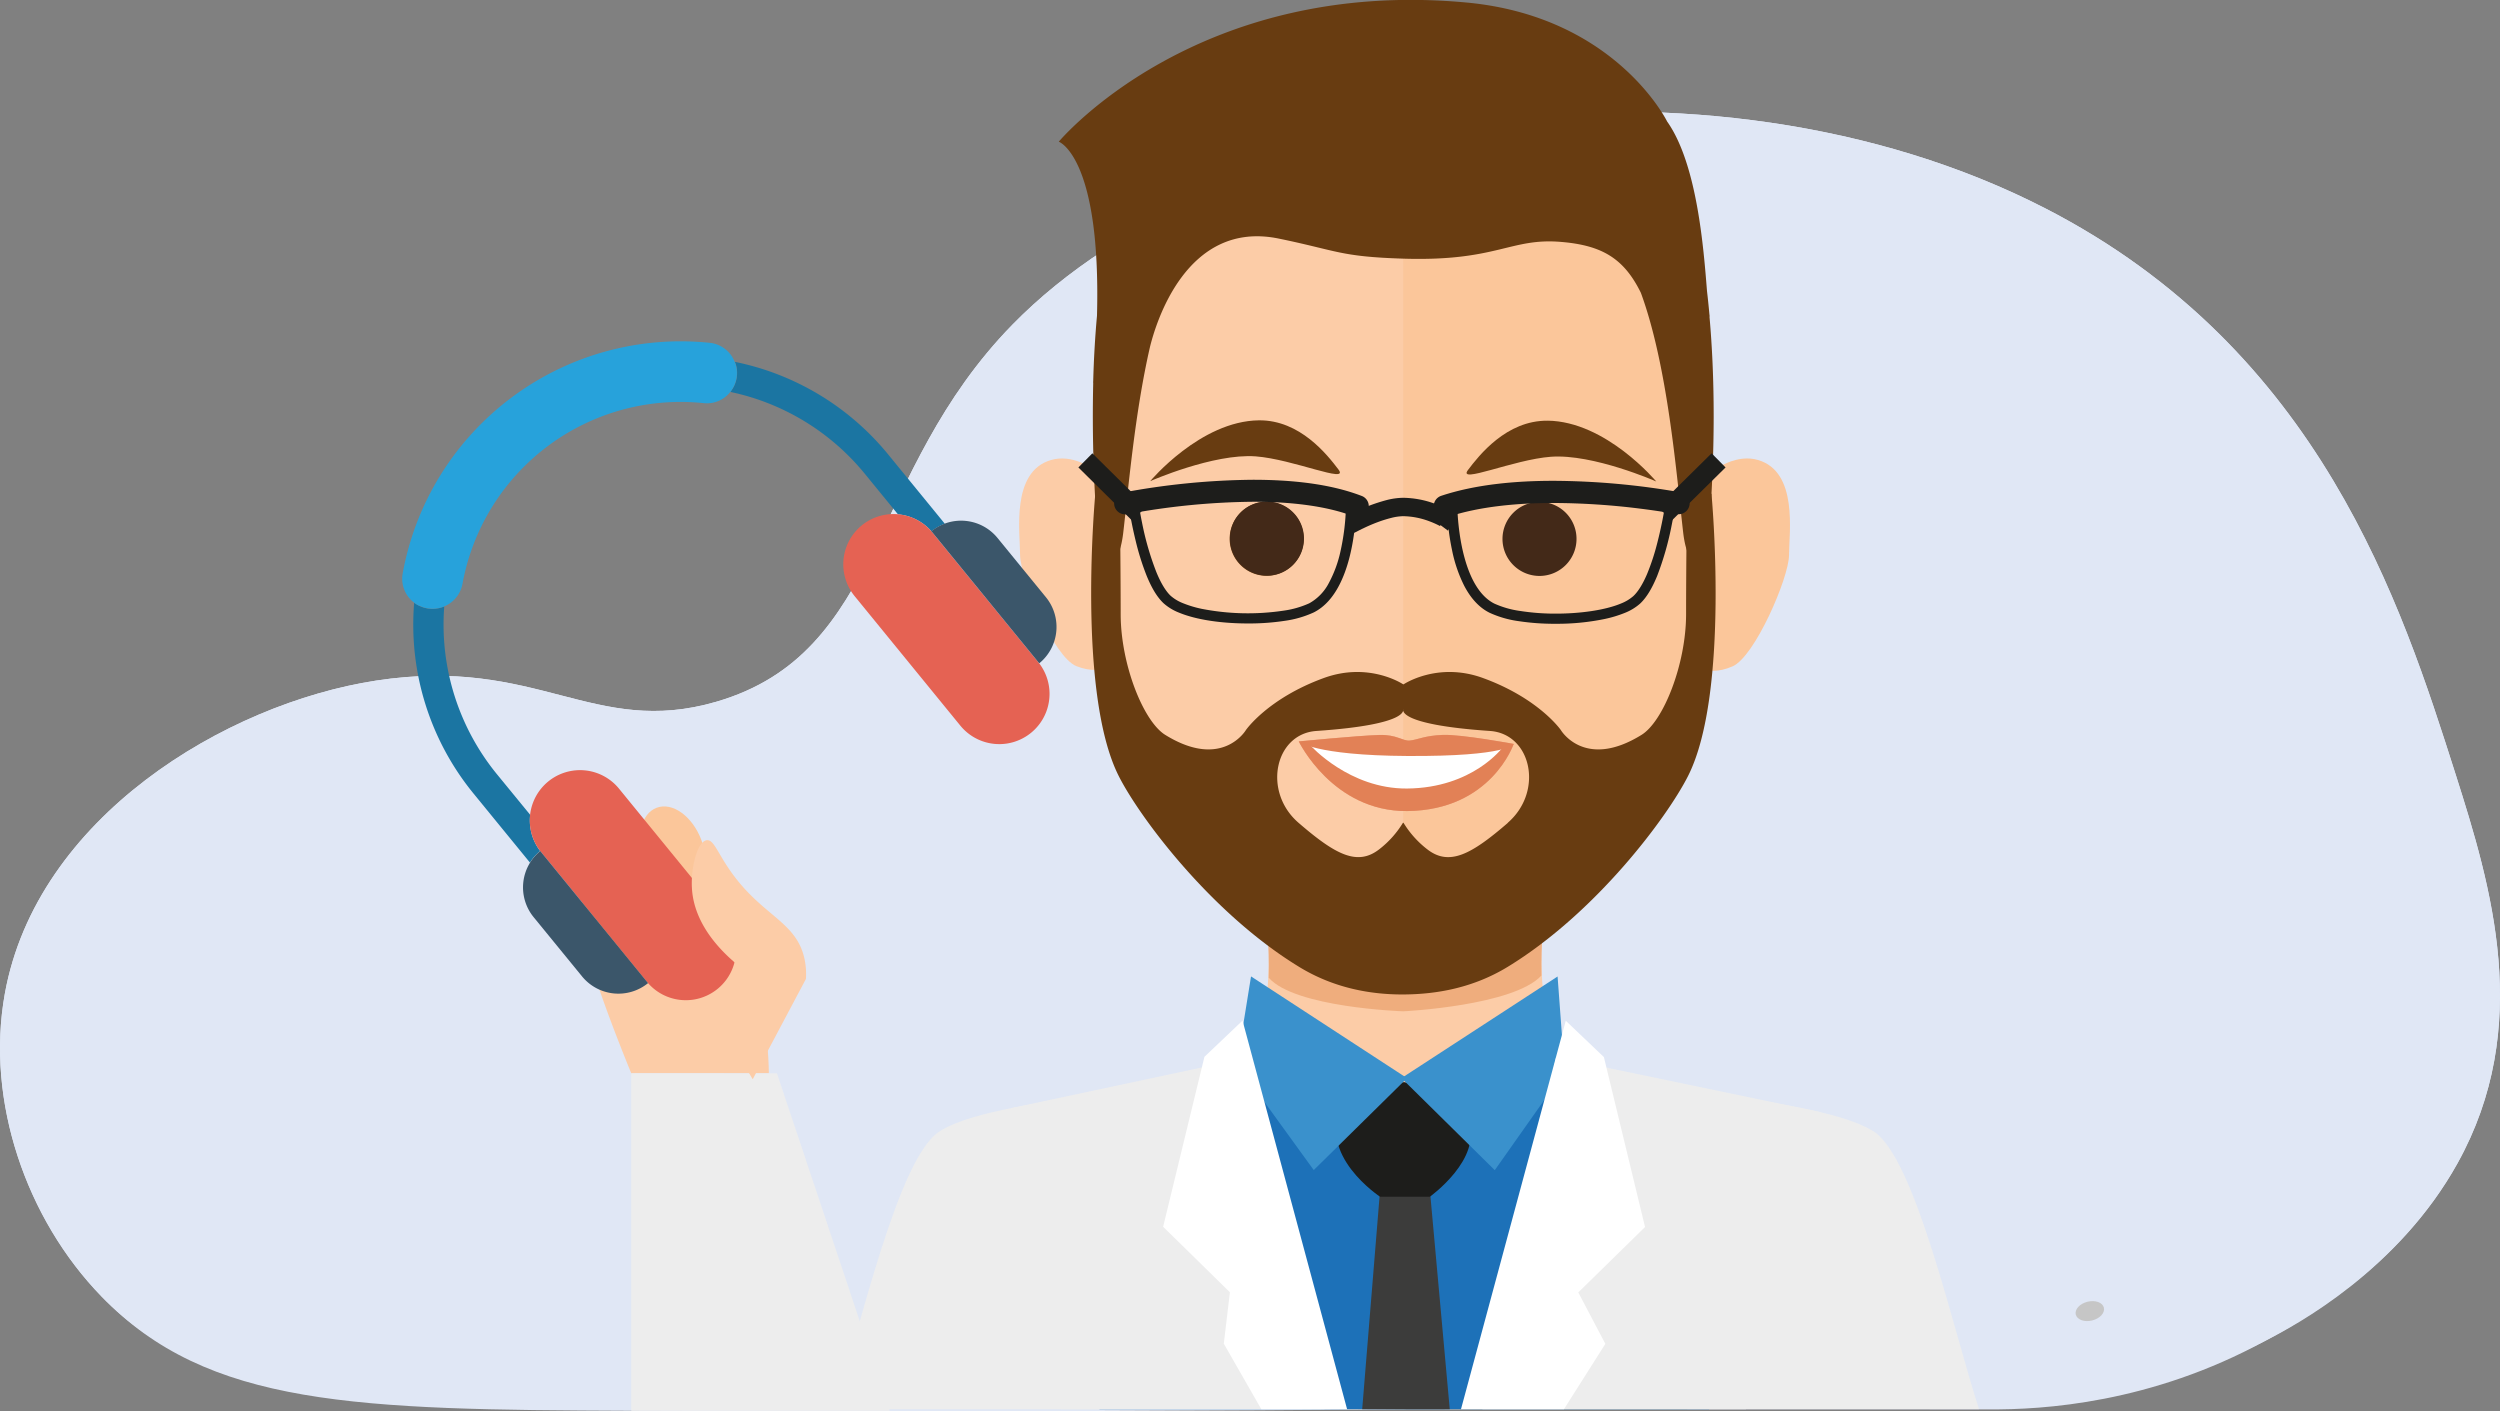
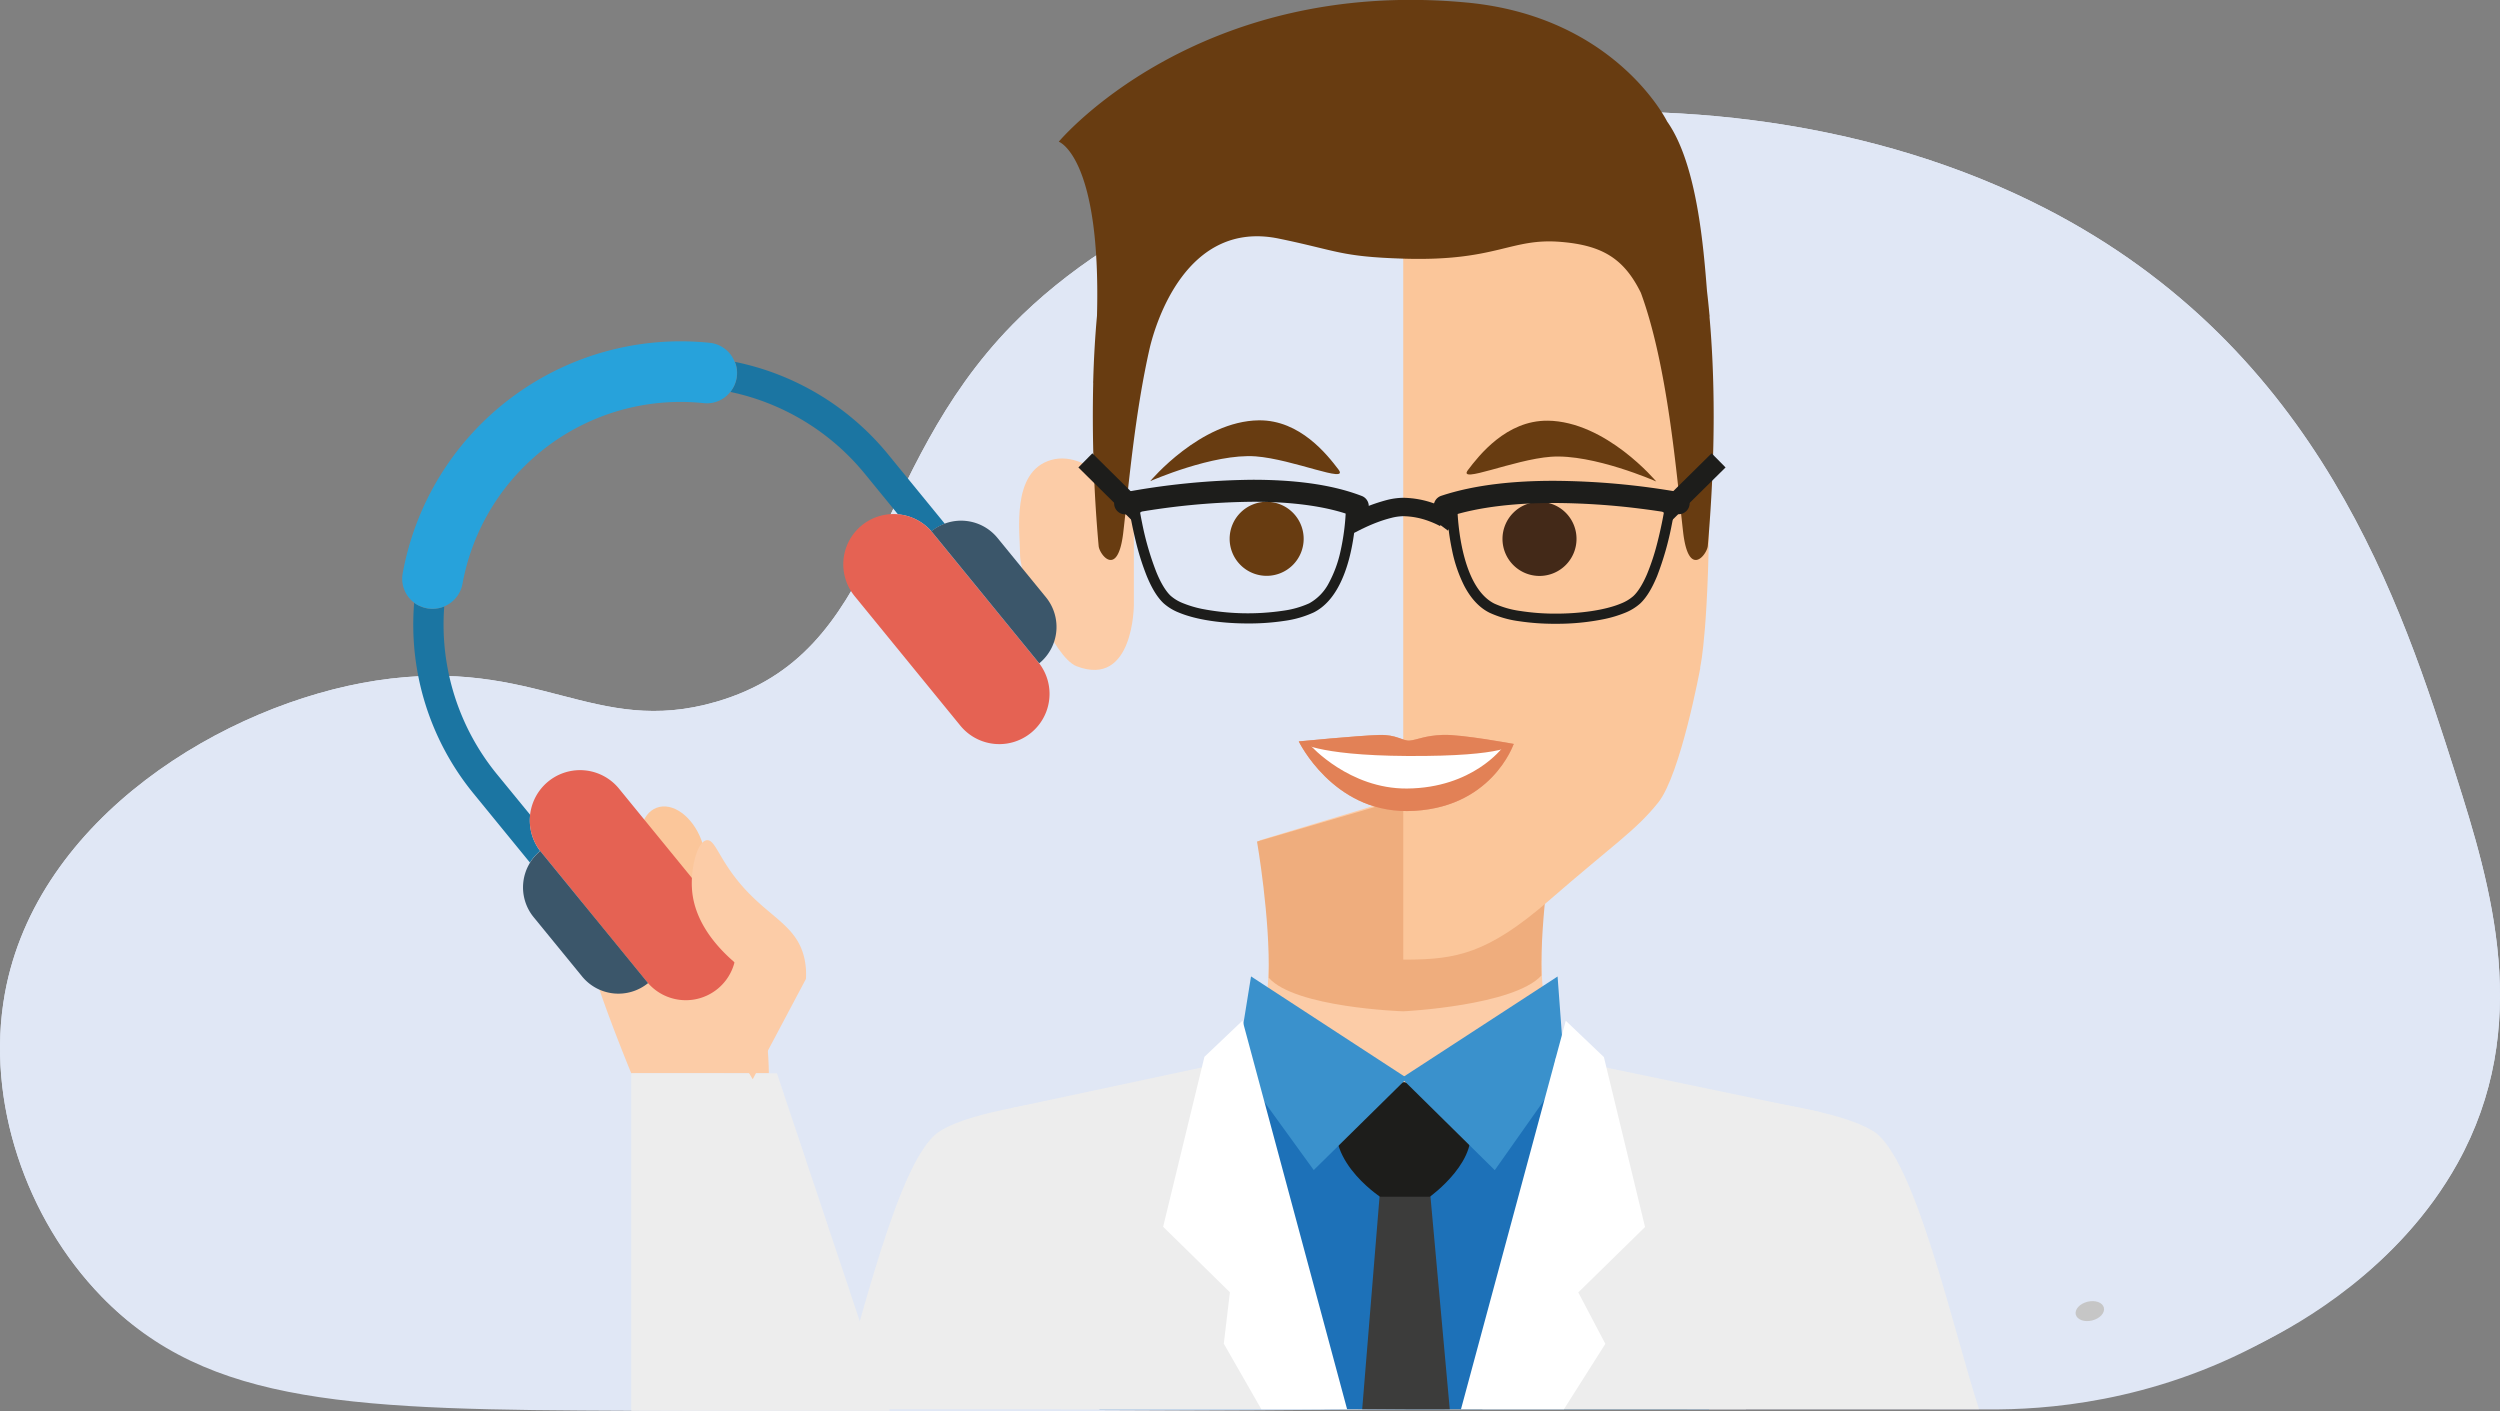
<svg xmlns="http://www.w3.org/2000/svg" viewBox="0 0 945.68 533.87">
  <rect x="0" y="0" width="945.68" height="533.87" fill="#808080" stroke="none" />
  <defs>
    <style>.cls-1{fill:#e0e7f5;}.cls-2{fill:#fccca7;}.cls-3{fill:#fbc69a;}.cls-4{fill:#c6c6c6;}.cls-5{fill:#efad7d;}.cls-6{fill:#683c11;}.cls-7{fill:#432918;}.cls-8{fill:#fff;}.cls-9{fill:#eda47e;}.cls-10{fill:#ededed;}.cls-11{fill:#e28156;}.cls-12{fill:#1d71b8;}.cls-13{fill:#3c3c3b;}.cls-14{fill:#1d1d1b;}.cls-15{fill:#3a91cc;}.cls-16{fill:#1b75a2;}.cls-17{fill:#e56253;}.cls-18{fill:#3b566a;}.cls-19{fill:#27a2db;}</style>
  </defs>
  <g id="Layer_2" data-name="Layer 2">
    <g id="Layer_1-2" data-name="Layer 1">
      <path class="cls-1" d="M383,122.78c80.12-81.9,262.75-109.68,390.61-44,104.11,53.48,134.81,149.86,155.27,214.09,13.52,42.43,29.49,95.47.68,147.25-22.38,40.2-60.56,60.95-72.87,67.18-36.61,18.53-70,19.83-93.81,20.49-83.91,2.36-161.3,2.31-229.49,1.06h0c-105.53-.86-189-.44-241.47,0-154.26,1.32-211.68,4.37-253.47-38.38C9.47,460.81-5.4,415.86,1.83,375.88c12-66.54,83.33-109.66,140.45-118.43,61.08-9.38,82.26,21.55,128.69,8C334.68,246.86,328.1,178.92,383,122.78Z" />
      <path class="cls-1" d="M383,122.78c80.12-81.9,262.75-109.68,390.61-44,104.11,53.48,134.81,149.86,155.27,214.09,13.52,42.43,29.49,95.47.68,147.25-21.32,38.3-57.07,58.57-72.87,67.18-43.08,23.5-83.86,26-104.47,25.83l-220.39-.06c-65.74.56-166.58,1.12-293.05.6-104-.44-160.1-1.52-200.33-43.2C10.6,461.6-5.68,417.39,1.83,375.88c12-66.54,83.33-109.66,140.45-118.43,61.08-9.38,82.26,21.55,128.69,8C334.68,246.86,328.1,178.92,383,122.78Z" />
      <path class="cls-2" d="M238.79,406c-4.4-10.77-15.27-38-18.95-55a18.62,18.62,0,0,1-.34-6.34C220.87,333.46,233,322.5,244.17,322c13.41-.58,22.73,13.94,30,25.3,6.16,9.6,16.27,29,16.66,58.69Z" />
      <ellipse class="cls-3" cx="254.5" cy="321.83" rx="11.56" ry="17.39" transform="translate(-96.45 109.27) rotate(-20.46)" />
      <path class="cls-4" d="M795.84,494.65c.47,2-1.52,4.12-4.45,4.85s-5.69-.29-6.18-2.24,1.51-4.13,4.45-4.85,5.7.28,6.18,2.24Z" />
      <path class="cls-2" d="M706,428.78c-24.67-15.44-111.49-12.64-119.41-37.9-2.37-7.54-3.32-17.08-3.49-26.75-.41-22.75,3.49-46.24,3.49-46.24l-55.07-16.65-55.06,16.65s4,24.07,3.47,47.08c-.21,9.38-1.18,18.59-3.47,25.91-7.94,25.26-94.75,22.46-119.42,37.9-15.63,9.77-20.7,44.05-30.42,73.93h409.8c-9.72-29.88-14.79-64.16-30.42-73.93Z" />
      <path class="cls-5" d="M530.81,382.55c.46,0,41.75-2.11,52.26-13.53-.41-22.75,4.25-50.56,4.25-50.56l-55.83-16.54-56,16.41s5,28.52,4.44,51.53c9.91,11.28,50.44,12.69,50.91,12.69Z" />
      <path class="cls-2" d="M428.91,192s-16-22.4-31.3-18-11.74,27.38-11.74,35.91,12.75,38.76,21.32,42.08c21.7,8.42,21.72-23.21,21.72-23.21V192Z" />
-       <path class="cls-3" d="M665,174C649.73,169.58,633.69,192,633.69,192v36.83s0,32.6,21.7,23.23c8.4-3.65,21.33-33.56,21.35-42.09S680.28,178.46,665,174Z" />
-       <path class="cls-2" d="M646.61,182.48c0-54.7-1.24-92.3-42.26-126.49-39.42-32.84-107.63-32.82-147,0-41,34.19-42.26,71.8-42.26,126.49s3.73,70.16,3.73,70.16,7.43,40.33,15.92,50.94,17,15.93,41.42,37.15c23.23,20.21,35.32,22.14,53.41,22.28h2.88c18.09-.14,30.17-2.07,53.41-22.28,24.4-21.22,32.93-26.53,41.42-37.15s15.92-50.94,15.92-50.94l-.07-.06c.08-.47.13-.73.13-.73s3.37-14.68,3.37-69.37Z" />
      <path class="cls-3" d="M532.36,363h.07c18.09-.14,30.17-2.07,53.41-22.28,24.4-21.22,32.93-26.53,41.42-37.15s15.92-50.94,15.92-50.94l-.07-.06c.08-.47.13-.73.13-.73s3.37-14.68,3.37-69.37S645.37,90.18,604.35,56c-19.72-16.43-46.63-24.63-73.54-24.62V363h1.55Z" />
      <path class="cls-6" d="M493.14,203.82a14,14,0,1,1-14-14,14,14,0,0,1,14,14Z" />
      <path class="cls-6" d="M585.4,159.14c-15.58-.15-25.93,13.14-30.1,18.64s17.17-3.94,31.34-5c16-1.18,39.87,9.35,39.87,9.35s-19-22.77-41.11-23Z" />
      <path class="cls-7" d="M582.35,189.86a14,14,0,1,0,14,14,13.95,13.95,0,0,0-14-14Z" />
      <path class="cls-6" d="M476.22,159c15.59-.16,25.93,13.13,30.1,18.63s-17.18-3.93-31.34-5C459,171.47,435.1,182,435.1,182s19-22.76,41.12-23Z" />
-       <path class="cls-7" d="M479.26,189.73a14,14,0,1,1-14,14,13.95,13.95,0,0,1,14-14Z" />
      <polyline class="cls-8" points="494.16 281.44 509.95 281.87 531.76 282.15 556.25 281.51 569.93 282.99 551.7 301.24 512.89 298.05 494.24 282.99" />
      <path class="cls-8" d="M502.07,282.56s-1.16,8.76,30.32,8.57c32-.2,28.4-8.35,28.4-8.35l-29.5.28-27-1.25" />
      <path class="cls-9" d="M491.28,280.44s21.9-2.14,30.34-2.43c6.73-.22,9,2.39,11.69,2.11,3.13-.34,5.59-1.89,12.54-2.14s26.71,3.41,26.71,3.41-1.83,4.78-40.19,4.56c-35.46-.21-41.09-5.51-41.09-5.51Z" />
      <path class="cls-9" d="M495.71,282l-4.43-1.54s12.82,26.58,41,26.35c31.87-.29,40.33-25.4,40.33-25.4l-4.22,1.39s-11.27,15.29-36.12,15.49c-21.85.17-36.51-16.29-36.51-16.29Z" />
      <path class="cls-6" d="M646.69,119.84a4.11,4.11,0,0,0-.08-1l0-.07c-.27-3-.58-5.94-.9-8.69-1.28-16-3.69-48-15.08-64.12,0,0-19.46-39.71-75.84-45C452.37-8.6,400.51,53.6,400.51,53.6s16.05,5.67,14.45,65.84c-.67,7.38-1.18,15.58-1.43,24.68a4.71,4.71,0,0,0,0,.9,550.24,550.24,0,0,0,2.06,61.53c.28,3.21,7.27,12.39,9.32-5.18,1.94-16.59,4.34-45,10.05-69.93C437,123,448.5,83,483.72,90.25c22.31,4.59,23.13,6.83,47.09,7.59,35.58,1.12,40.49-8,59.83-6.32,15.45,1.31,23.68,6.28,30.05,19.23,10.23,27.81,13.52,69.14,16,90.62,2.06,17.57,9,8.39,9.32,5.18,3.15-36.5,2.57-65.16.65-86.71Z" />
-       <path class="cls-6" d="M570.4,311.25c-13.68,11.82-22.13,16.58-30.53,10a36.72,36.72,0,0,1-9-10.08l-.07.14-.06-.14a36.87,36.87,0,0,1-9,10.08c-8.4,6.57-16.84,1.81-30.53-10s-9-33.68,6.75-34.75c35.89-2.45,32.75-8.24,32.75-8.24l.06.09.07-.09s-3.14,5.79,32.74,8.24c15.76,1.07,20.44,22.92,6.75,34.75Zm77-124.47-9.24-1.1s-.36,27.67-.36,46.61-8.56,40.56-16.85,45.69c-21.58,13.37-30.53-1.82-30.53-1.82s-8.25-11.94-29.42-19.67c-17.24-6.3-30.07,2.38-30.07,2.38l-.07-.05-.06.05s-12.83-8.68-30.08-2.38c-21.17,7.73-29.43,19.67-29.43,19.67s-8.94,15.19-30.52,1.82c-8.28-5.13-16.85-26.74-16.85-45.69s-.36-46.61-.36-46.61l-9.24,1.1s-7.08,75.34,8.9,106.84c7.88,15.54,34.74,51.67,68.08,72.05,13,8,26.94,10.57,39.56,10.51s26.52-2.52,39.56-10.51c33.34-20.38,60.2-56.51,68.08-72.05,16-31.5,8.9-106.84,8.9-106.84Z" />
      <path class="cls-10" d="M476.33,389.56c-8,25.56-95.88,22.72-120.84,38.35-15.82,9.9-30.16,74.92-40,105.16H531.84L510.78,426c-27.2,0-33.29-40.17-34.45-36.47Z" />
      <path class="cls-10" d="M708.61,427.91c-25-15.63-112.81-12.79-120.84-38.35-1.2-3.82-7.54,36.43-34.87,36.47l-21.06,107H748.6c-9.83-30.24-24.17-95.26-40-105.16Z" />
      <polyline class="cls-8" points="494.19 281.46 509.97 281.89 531.78 282.17 556.27 281.53 569.96 283.01 551.72 301.26 512.91 298.06 494.26 283" />
      <path class="cls-8" d="M502.1,282.58s-1.16,8.76,30.31,8.56c32-.2,28.4-8.34,28.4-8.34l-29.51.28-26.94-1.26" />
      <path class="cls-11" d="M491.3,280.46s21.9-2.15,30.34-2.43c6.73-.23,9,2.39,11.68,2.1,3.14-.34,5.6-1.88,12.55-2.13s26.71,3.4,26.71,3.4-1.84,4.79-40.19,4.57c-35.46-.21-41.09-5.51-41.09-5.51Z" />
      <path class="cls-11" d="M495.73,282l-4.43-1.54S504.13,307,532.25,306.8c31.88-.28,40.33-25.4,40.33-25.4l-4.22,1.39s-11.26,15.29-36.12,15.49c-21.84.17-36.51-16.28-36.51-16.28Z" />
      <polygon class="cls-12" points="645.08 431.05 573.19 402.83 531.07 409.69 492.29 399.82 417.85 430.97 415.9 533.07 646.5 533.07 645.08 431.05 645.08 431.05" />
      <polygon class="cls-13" points="540.87 450.04 522.06 450.04 515.28 533.07 548.4 533.07 540.87 450.04 540.87 450.04" />
      <path class="cls-14" d="M522.06,452.7h18.81S561,438.25,555.3,424.24c-4.59-11.25-24.1-14.89-24.1-14.89s-18.77.37-23.35,8.79c-10.12,18.61,14.21,34.56,14.21,34.56Z" />
      <polygon class="cls-15" points="532.25 407.84 473.23 369.35 467.89 402.48 496.95 442.61 532.25 407.84 532.25 407.84" />
      <polygon class="cls-15" points="530.13 407.82 589.19 369.38 591.85 405.19 565.43 442.64 530.13 407.82 530.13 407.82" />
      <path class="cls-10" d="M473.21,399.82l-90.64,19.34,18.87,80.23s0,31.52-.07,33.68H501L473.21,399.82Z" />
      <path class="cls-10" d="M660.35,499.46l28.34-78.74L588.64,399.88,560.75,533.07h99.67c0-2.12-.07-33.61-.07-33.61Z" />
      <path class="cls-14" d="M509.14,191.06v.32A87,87,0,0,1,507,208.85a45.57,45.57,0,0,1-4.29,11.6,18.47,18.47,0,0,1-7.45,7.76,35.39,35.39,0,0,1-9.83,2.8,91,91,0,0,1-30.94-.72,41.29,41.29,0,0,1-7-2.12,15.81,15.81,0,0,1-4.64-2.78c-1.94-1.8-3.85-5.09-5.44-9A109.09,109.09,0,0,1,432,197.69c-.58-2.84-1-5.31-1.28-7.06-.14-.88-.24-1.58-.31-2.06s-.1-.72-.1-.73l-3.81.5a163.07,163.07,0,0,0,3.12,16.35,96.28,96.28,0,0,0,4.15,13.17c1.72,4.17,3.74,7.85,6.38,10.34a19.47,19.47,0,0,0,5.77,3.52c6.82,2.84,16.56,4.11,26.06,4.12a89.74,89.74,0,0,0,14-1A39,39,0,0,0,497,231.64c4.23-2.15,7.27-5.88,9.49-10.09,3.34-6.34,4.93-13.91,5.74-19.94a87.07,87.07,0,0,0,.81-10.55Z" />
      <path class="cls-14" d="M426.52,194.46h.05a270.32,270.32,0,0,1,47.53-4.66c13.56,0,27.59,1.46,38.2,5.63a4.16,4.16,0,0,0,3-7.75c-12.25-4.77-27.08-6.18-41.23-6.2a278.43,278.43,0,0,0-49.25,4.84,4.16,4.16,0,1,0,1.67,8.15Z" />
      <polyline class="cls-14" points="433.58 191.62 413.21 171.48 407.92 176.82 428.29 196.96" />
      <path class="cls-14" d="M547.35,191.06a90.27,90.27,0,0,0,1.92,17.05,53.15,53.15,0,0,0,4.64,13.55c2.23,4.23,5.28,8,9.53,10.12a38.88,38.88,0,0,0,11,3.18,90.39,90.39,0,0,0,14.05,1,89.22,89.22,0,0,0,18.44-1.8,45.19,45.19,0,0,0,7.71-2.33,19.6,19.6,0,0,0,5.79-3.53c2.65-2.5,4.67-6.2,6.4-10.37a113.28,113.28,0,0,0,5.56-19.48c1.18-5.83,1.74-10.12,1.74-10.15l-3.81-.5s0,.11,0,.33a160.2,160.2,0,0,1-3.42,17.26,86.3,86.3,0,0,1-3.88,11.8c-1.53,3.59-3.34,6.6-5.17,8.29a15.75,15.75,0,0,1-4.65,2.8c-6,2.53-15.5,3.85-24.66,3.84a85.52,85.52,0,0,1-13.43-1,35.24,35.24,0,0,1-9.87-2.81c-3.28-1.65-5.87-4.69-7.87-8.48-3-5.68-4.57-12.93-5.34-18.73-.39-2.9-.58-5.43-.68-7.24,0-.9-.07-1.62-.09-2.11,0-.24,0-.43,0-.55v-.18Z" />
      <path class="cls-14" d="M547.82,195.51c11.72-3.91,26.2-5.25,39.87-5.24a268.8,268.8,0,0,1,32.54,2.11c4.28.53,7.79,1.06,10.22,1.46,1.21.19,2.16.36,2.79.47l.72.13.23,0a4.17,4.17,0,1,0,1.58-8.19,283.89,283.89,0,0,0-48.08-4.37c-14.21,0-29.41,1.32-42.51,5.67a4.17,4.17,0,0,0,2.64,7.92Z" />
      <polyline class="cls-14" points="632.33 196.96 652.73 176.82 647.45 171.47 627.05 191.61" />
      <path class="cls-14" d="M515.39,200h0a62.26,62.26,0,0,1,5.84-2.52,46.92,46.92,0,0,1,5-1.56,19.93,19.93,0,0,1,4.58-.66,29.13,29.13,0,0,1,9.79,1.89,33,33,0,0,1,3.1,1.32c.36.17.64.32.81.41l.2.11,0,0,.2-.35-.2.35h0l.2-.35,2.81,2.09,3.48-6a47.22,47.22,0,0,0-8.24-4.11,36.08,36.08,0,0,0-12.18-2.32,26.47,26.47,0,0,0-6.43.91,66.55,66.55,0,0,0-12.16,4.59l-3.09,1.58,3.15,6.19,3.09-1.57Z" />
      <polygon class="cls-8" points="470.02 386.06 455.6 399.77 439.98 464.05 465.24 488.83 462.93 508.27 477.12 533.07 509.57 533.07 470.02 386.06 470.02 386.06" />
      <polygon class="cls-8" points="607.26 508.34 597.02 488.88 622.27 464.14 606.71 399.86 592.29 386.12 552.65 533.07 591.59 533.07 607.26 508.34 607.26 508.34" />
      <polygon class="cls-10" points="238.79 533.67 336.56 533.67 293.9 406.01 238.79 405.98 238.79 533.67" />
      <path class="cls-16" d="M276.25,148.25a89.39,89.39,0,0,1,50.91,31l12.51,15.31a19,19,0,0,1,13.06,6.9l-.39-.47a18,18,0,0,1,5.05-2.88L336.05,172A100.81,100.81,0,0,0,278,136.88c.13.34.28.68.38,1a11.41,11.41,0,0,1-2.09,10.34Z" />
      <path class="cls-16" d="M204.7,322.37a19,19,0,0,1-4.16-14.16L188,292.89a89.43,89.43,0,0,1-19.95-63.49,11.38,11.38,0,0,1-9.72-.36h0a10.63,10.63,0,0,1-1.66-1.06,100.91,100.91,0,0,0,22.45,72.19l21.34,26.12a17.67,17.67,0,0,1,3.84-4.38l.38.47Z" />
      <path class="cls-17" d="M204.7,322.37l40,49a19,19,0,1,0,29.44-24.06l-40-49a19,19,0,0,0-29.45,24.05Z" />
      <path class="cls-18" d="M245.12,371.85l-.38-.47-40-49-.38-.47a17.8,17.8,0,0,0-2.52,25l18.33,22.43a17.75,17.75,0,0,0,25,2.52Z" />
      <path class="cls-17" d="M352.73,201.44a19,19,0,0,0-29.45,24.06l40,49a19,19,0,1,0,29.44-24.06l-40-49Z" />
      <path class="cls-18" d="M352.73,201.44l40,49,.39.47a17.76,17.76,0,0,0,2.52-25l-18.33-22.44a17.78,17.78,0,0,0-19.95-5.4,18,18,0,0,0-5.05,2.88l.39.47Z" />
      <path class="cls-19" d="M158.36,229A11.52,11.52,0,0,0,174.92,221a83.86,83.86,0,0,1,91.31-68.5,11.23,11.23,0,0,0,10-4.22,11.41,11.41,0,0,0,2.09-10.34c-.1-.35-.25-.69-.38-1a11.39,11.39,0,0,0-9.36-7.25A106.86,106.86,0,0,0,152.31,217a11.33,11.33,0,0,0,4.38,11,10.63,10.63,0,0,0,1.66,1.06Z" />
      <path class="cls-2" d="M284.73,408.25l20.13-37.94a27.52,27.52,0,0,0-.57-7.73c-3.22-14.43-16.48-16.07-28.61-34-4.45-6.57-5.85-11.06-8.34-10.75-3.6.44-6,10.45-5.62,17.85.76,16.69,15.68,28.46,22,32.88l-15.67,11.78" />
    </g>
  </g>
</svg>